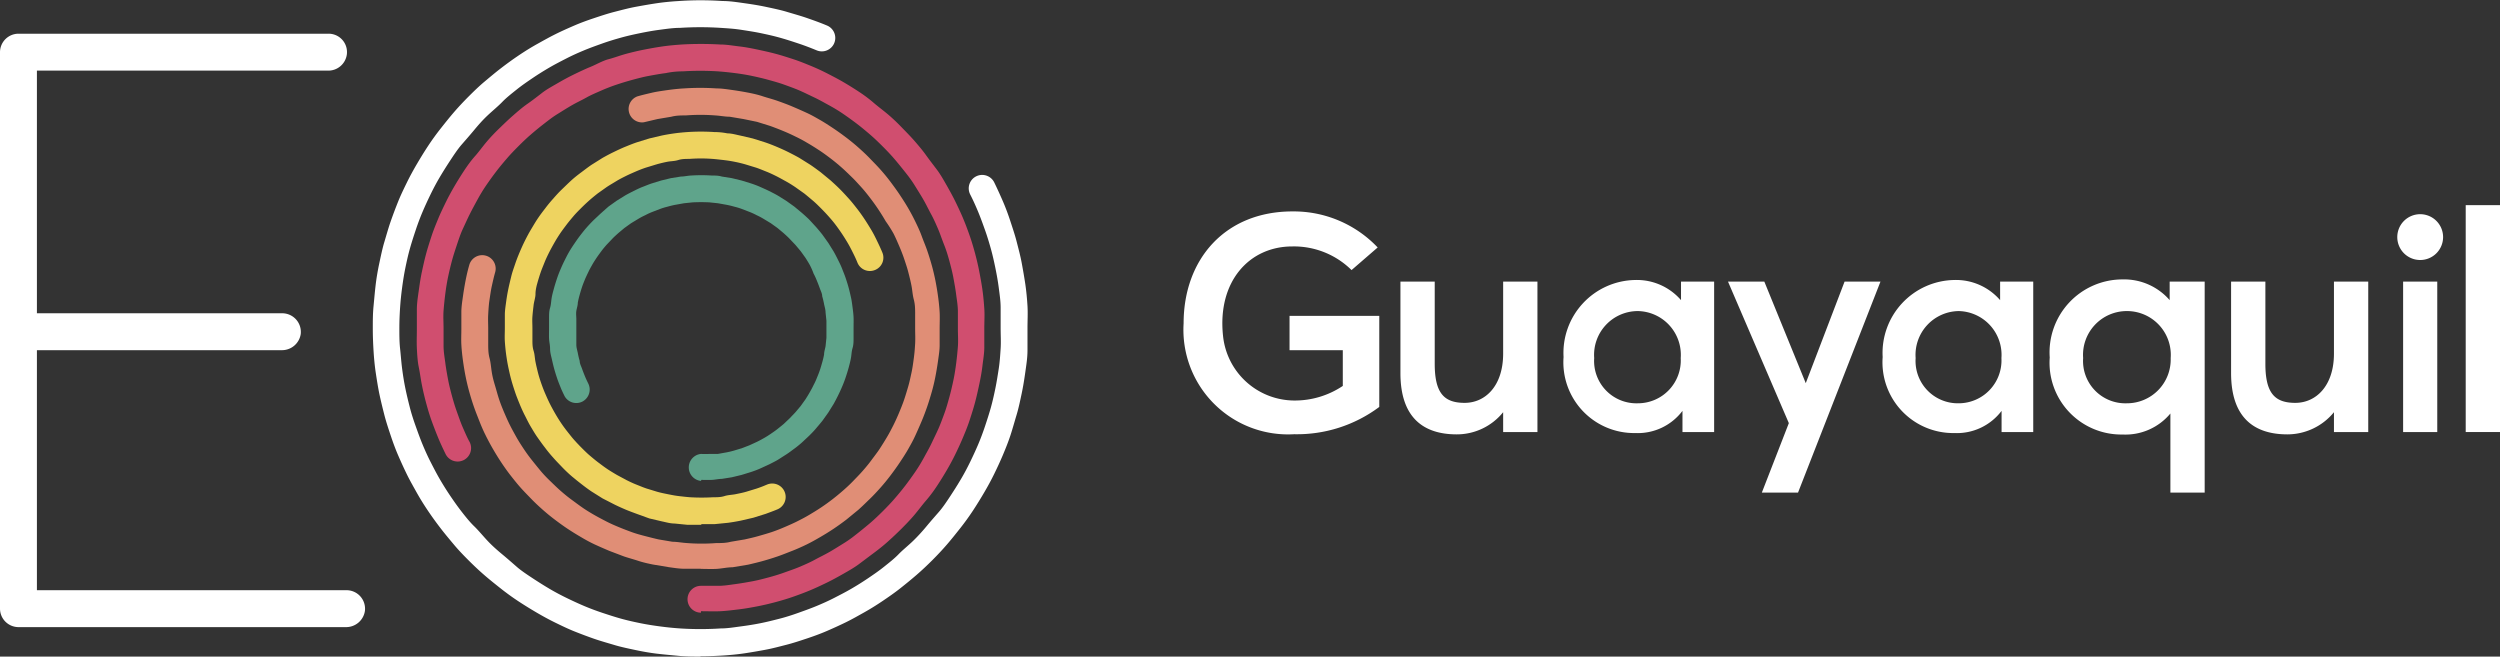
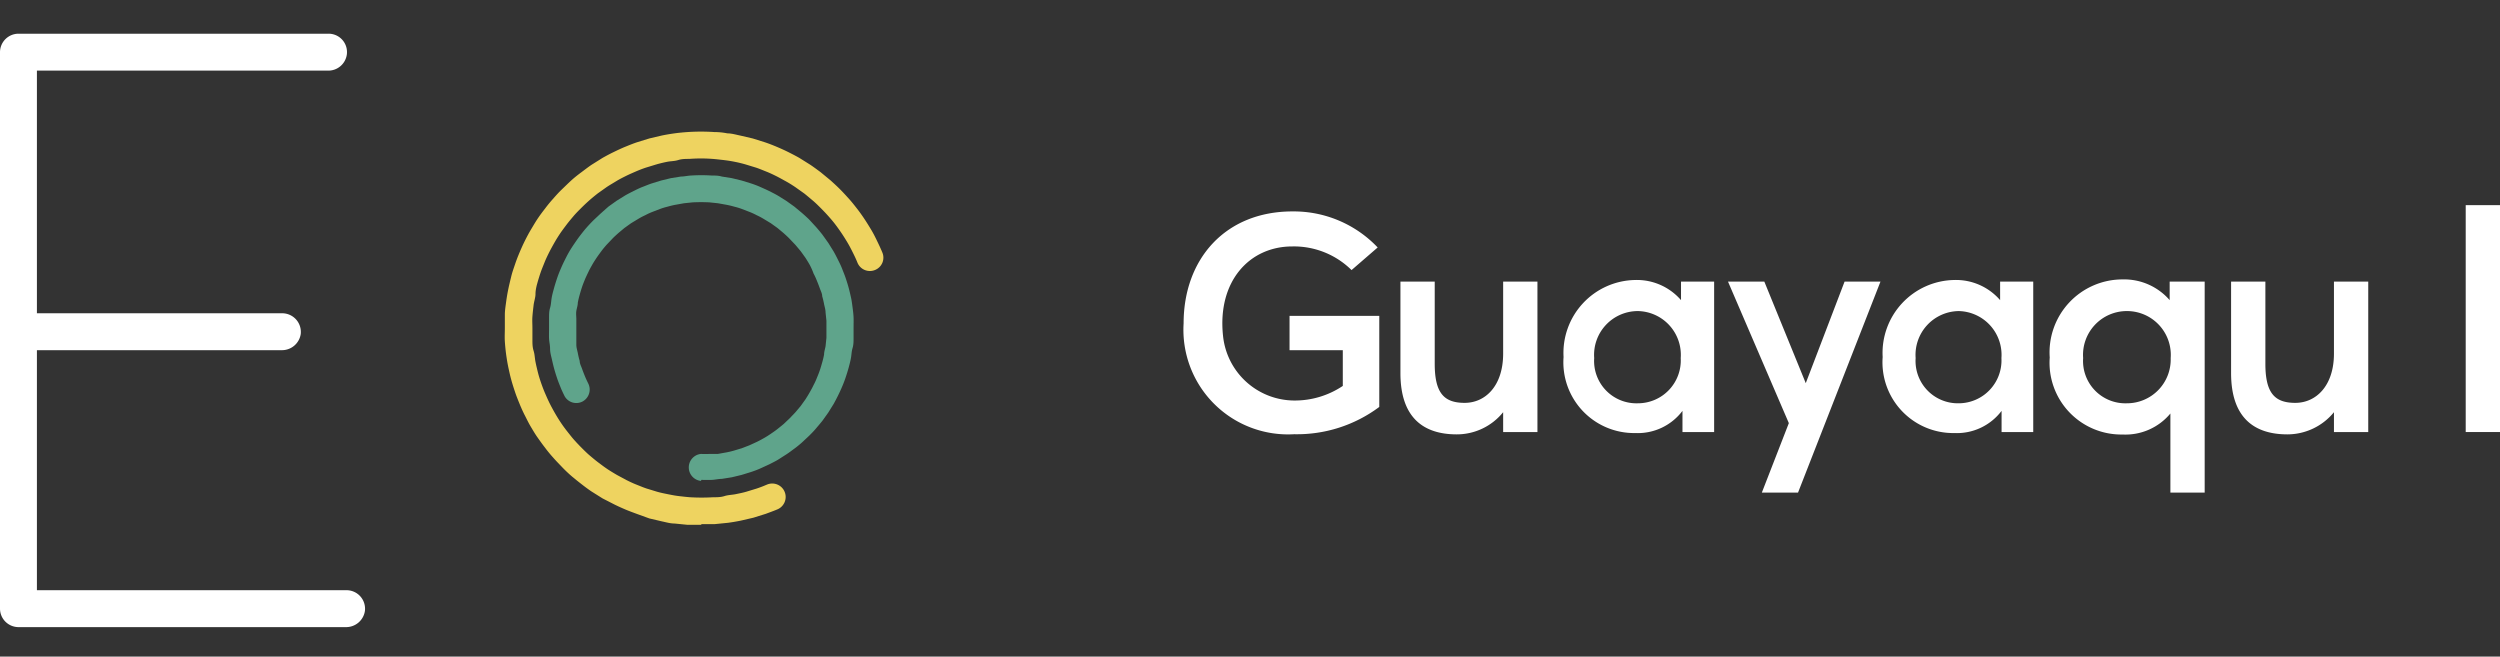
<svg xmlns="http://www.w3.org/2000/svg" id="Capa_1" data-name="Capa 1" viewBox="0 0 171.34 45">
  <rect x="0" y="0" width="171.34" height="45" fill="#333333" stroke="none" />
  <title>eo-guayaquil</title>
  <path d="M25.08,42.29H3.83V25.84H20.61a1.3,1.3,0,0,0,1.3-1.1,1.28,1.28,0,0,0-1.26-1.43H3.83V6.68H23.77a1.28,1.28,0,0,0,1.3-1.1,1.26,1.26,0,0,0-1.25-1.43H2.57A1.27,1.27,0,0,0,1.3,5.42V43.55a1.27,1.27,0,0,0,1.27,1.27H25a1.3,1.3,0,0,0,1.31-1.11,1.27,1.27,0,0,0-1.26-1.42Z" transform="translate(-1.3 -1.84)" style="fill:#fff" />
-   <path d="M49.34,46.84c-.51,0-1,0-1.52-.05s-1-.09-1.5-.15-1-.15-1.47-.25-1-.21-1.43-.34-.94-.27-1.4-.43-.91-.33-1.36-.51-.88-.39-1.31-.6-.85-.44-1.26-.68-.85-.51-1.26-.78-.81-.56-1.19-.86-.77-.61-1.14-.93-.73-.66-1.07-1-.69-.7-1-1.07-.63-.75-.93-1.14-.59-.79-.86-1.19-.54-.83-.78-1.26-.47-.83-.68-1.26-.41-.87-.6-1.31-.36-.91-.51-1.36-.31-.93-.43-1.4-.25-1-.34-1.43-.18-1-.25-1.47-.12-1-.15-1.5-.05-1-.05-1.52,0-1,.05-1.52.09-1,.15-1.5.15-1,.25-1.47.21-1,.34-1.43.27-.94.43-1.4.33-.91.51-1.36.39-.88.6-1.31.44-.85.68-1.26.51-.85.78-1.26.56-.81.86-1.19.61-.77.93-1.14.66-.73,1-1.07.7-.69,1.07-1,.75-.63,1.14-.93.79-.59,1.19-.86.83-.54,1.26-.78.84-.47,1.26-.68.87-.41,1.31-.6.91-.36,1.36-.51.93-.31,1.4-.43.95-.25,1.43-.34,1-.18,1.47-.25,1-.12,1.5-.15a22,22,0,0,1,3,0c.5,0,1,.08,1.5.15s1,.15,1.47.25,1,.21,1.43.34.94.27,1.4.43.91.32,1.36.51a.92.92,0,0,1-.71,1.7c-.41-.17-.83-.33-1.25-.47s-.85-.28-1.28-.4-.88-.22-1.31-.31-.9-.16-1.35-.23-.92-.1-1.38-.13a21.8,21.8,0,0,0-2.8,0c-.46,0-.92.07-1.38.13s-.9.14-1.34.23-.89.19-1.32.31-.86.25-1.28.4-.84.3-1.25.47-.81.35-1.2.55-.78.4-1.16.62-.78.47-1.15.72-.75.51-1.1.79-.71.56-1,.86-.66.6-1,.92-.63.65-.92,1-.59.69-.86,1-.54.72-.79,1.1-.49.76-.72,1.15-.43.77-.62,1.16-.38.8-.55,1.2-.33.83-.47,1.25-.28.85-.4,1.28-.22.88-.31,1.32-.16.89-.22,1.34-.11.92-.14,1.38-.05.93-.05,1.4,0,.94.05,1.4.08.92.14,1.38.13.9.22,1.34.2.89.31,1.32.25.86.4,1.28.3.84.47,1.25.35.81.55,1.2.4.78.62,1.16.47.78.72,1.15.51.74.79,1.1.56.71.86,1,.6.66.92,1,.65.63,1,.92.69.59,1,.86.72.54,1.1.79.76.49,1.15.72.77.43,1.16.62.8.38,1.2.55.83.33,1.25.47.85.28,1.28.4.88.22,1.32.31.89.16,1.34.22.92.11,1.38.14a21.8,21.8,0,0,0,2.8,0c.46,0,.92-.08,1.38-.14s.9-.13,1.35-.22.88-.2,1.31-.31.86-.25,1.28-.4.84-.3,1.25-.47.81-.35,1.2-.55.78-.4,1.16-.62.78-.47,1.15-.72.75-.51,1.1-.79.71-.56,1-.86.67-.6,1-.92.63-.65.92-1,.59-.69.86-1,.54-.72.79-1.1.49-.76.72-1.15.43-.77.62-1.16.38-.8.55-1.2.33-.83.47-1.25.28-.85.4-1.28.22-.88.31-1.32.16-.89.23-1.34.1-.92.13-1.38,0-.93,0-1.4,0-.94,0-1.4-.07-.92-.13-1.38-.14-.9-.23-1.34-.19-.89-.31-1.32-.25-.86-.4-1.28-.3-.84-.47-1.25-.35-.81-.55-1.2a.92.92,0,0,1,1.65-.82c.21.43.41.87.6,1.31s.36.9.51,1.36.31.93.43,1.4.25.95.34,1.43.18,1,.25,1.47.12,1,.15,1.5,0,1,0,1.52,0,1,0,1.52-.08,1-.15,1.5-.15,1-.25,1.47-.21,1-.34,1.43-.27.94-.42,1.4-.33.91-.52,1.36-.39.88-.6,1.31-.44.85-.68,1.26-.51.85-.78,1.26-.56.81-.86,1.19-.61.77-.93,1.14-.66.73-1,1.07-.7.68-1.07,1-.75.63-1.13.93-.8.59-1.2.86-.83.54-1.26.78-.83.47-1.26.68-.87.41-1.31.6-.91.36-1.36.51-.93.31-1.4.43-.95.25-1.43.34-1,.18-1.47.25-1,.12-1.5.15-1,.05-1.52.05Z" transform="translate(-1.3 -1.84)" style="fill:#fff" />
-   <path d="M49.34,43.83a.92.92,0,1,1,0-1.84c.4,0,.8,0,1.2,0s.79-.07,1.17-.12.77-.12,1.15-.19.76-.17,1.13-.27.73-.21,1.09-.34.72-.25,1.07-.4.69-.3,1-.47.67-.34,1-.53.66-.4,1-.61.64-.44.94-.68.6-.48.89-.73.57-.52.84-.79.54-.55.79-.84.5-.59.73-.89.46-.62.68-.94.42-.65.61-1,.37-.66.53-1,.33-.68.47-1,.28-.7.41-1.06.23-.73.33-1.09.19-.75.27-1.13.14-.76.19-1.15.09-.78.12-1.17,0-.8,0-1.2,0-.8,0-1.2-.07-.78-.12-1.17-.12-.77-.19-1.15-.17-.76-.27-1.13S66.16,19,66,18.6s-.26-.72-.41-1.07-.3-.69-.47-1-.34-.67-.53-1-.4-.66-.61-1-.44-.64-.68-.94-.48-.6-.73-.89-.52-.57-.79-.84-.55-.54-.84-.79-.59-.5-.89-.73-.62-.46-.94-.68-.65-.42-1-.61-.66-.37-1-.53-.68-.33-1-.47-.71-.28-1.07-.41-.73-.23-1.09-.33-.75-.19-1.13-.27-.76-.14-1.15-.19-.78-.09-1.17-.12a19.22,19.22,0,0,0-2.4,0q-.59,0-1.17.12c-.39.05-.77.12-1.15.19s-.76.17-1.13.27-.73.21-1.09.33-.72.26-1.06.41-.7.3-1,.47-.67.34-1,.53-.66.4-1,.61-.63.44-.94.68-.6.48-.89.73-.57.52-.84.79-.54.55-.79.84-.5.59-.73.89-.46.62-.68.94-.42.65-.61,1-.36.66-.53,1-.32.68-.47,1-.28.71-.4,1.07-.24.72-.34,1.09-.19.75-.27,1.13-.14.76-.19,1.15-.09.78-.12,1.17,0,.8,0,1.2,0,.8,0,1.2.07.78.12,1.17.12.78.19,1.15.17.76.27,1.13.21.73.34,1.09.25.72.4,1.06.3.7.47,1a.92.92,0,1,1-1.65.82c-.18-.37-.36-.75-.52-1.14s-.31-.78-.45-1.17-.26-.8-.37-1.21-.21-.83-.29-1.24S30.08,27.38,30,27s-.11-.87-.13-1.3,0-.88,0-1.32,0-.88,0-1.32.07-.87.13-1.3.12-.85.21-1.27.18-.83.29-1.24.24-.81.37-1.21.29-.79.45-1.18.34-.76.52-1.13.38-.74.59-1.1.44-.73.67-1.08.49-.71.75-1,.53-.67.81-1,.57-.63.87-.92.61-.59.93-.87.64-.56,1-.81.69-.51,1-.75.72-.46,1.08-.67.73-.41,1.1-.59.75-.36,1.14-.52S42.61,6,43,5.9s.8-.26,1.21-.37.83-.21,1.24-.29.85-.16,1.27-.22.87-.1,1.3-.13a23.25,23.25,0,0,1,2.64,0c.43,0,.87.08,1.3.13s.85.13,1.27.22.83.18,1.24.29.81.24,1.21.37.79.29,1.18.45.76.33,1.13.52.74.38,1.1.59.73.44,1.08.67.7.49,1,.75.67.53,1,.81.63.57.92.87.6.61.87.92.56.65.81,1,.51.68.75,1,.46.71.67,1.08.41.73.59,1.1.36.75.52,1.13.31.78.45,1.18.26.8.37,1.21.21.83.29,1.24.16.85.22,1.27.1.87.13,1.3,0,.88,0,1.32,0,.88,0,1.32-.08.87-.13,1.3-.13.85-.22,1.27-.18.83-.29,1.24-.24.81-.37,1.21-.29.79-.45,1.17-.34.77-.52,1.14-.38.74-.59,1.1-.44.73-.67,1.08-.49.7-.75,1-.53.67-.81,1-.57.63-.87.93-.61.59-.92.87-.65.55-1,.81-.68.51-1,.75-.71.46-1.08.67-.73.41-1.1.59-.75.36-1.13.52-.78.31-1.18.45-.8.26-1.21.37-.83.21-1.24.29-.85.16-1.27.21-.87.11-1.3.13-.88,0-1.32,0Z" transform="translate(-1.3 -1.84)" style="fill:#d04e6f" />
-   <path d="M49.34,40.82c-.37,0-.75,0-1.12,0s-.73-.06-1.09-.11l-1.08-.18c-.35-.07-.7-.15-1-.25s-.68-.2-1-.31l-1-.38c-.33-.14-.65-.28-1-.44a10.36,10.36,0,0,1-.93-.5c-.31-.18-.62-.37-.92-.57s-.59-.41-.88-.63-.56-.44-.83-.68-.53-.48-.78-.74-.5-.51-.74-.78-.46-.55-.68-.83-.43-.58-.63-.88-.39-.61-.57-.92-.34-.61-.5-.93-.3-.64-.44-1-.26-.65-.38-1-.22-.68-.31-1-.18-.7-.25-1.05-.13-.72-.18-1.08-.09-.73-.11-1.09,0-.75,0-1.12,0-.75,0-1.12.06-.73.11-1.09.11-.72.18-1.08.15-.7.25-1.05a.92.92,0,0,1,1.78.48c-.09.31-.16.63-.23.94s-.11.63-.16.95-.07.65-.09,1,0,.66,0,1,0,.66,0,1,0,.66.09,1,.1.64.16,1,.14.63.23.93.17.61.27.91.22.6.34.88.25.58.39.86.29.55.44.82.33.55.51.82.36.52.56.77.4.5.6.74.43.48.66.7.46.45.7.66.48.41.74.6.51.38.77.56.54.35.82.51.55.3.82.44.57.27.86.39.58.23.88.34.6.19.91.27.62.16.93.23l.95.16c.32,0,.65.07,1,.09a13.09,13.09,0,0,0,2,0c.33,0,.66,0,1-.09l.95-.16c.31-.07.63-.14.94-.23s.6-.17.9-.27.6-.22.88-.34.58-.25.86-.39.55-.28.82-.44.55-.33.82-.51.52-.36.78-.56.5-.4.73-.6.48-.43.7-.66.45-.46.66-.7.41-.48.6-.74.39-.51.56-.77.35-.55.51-.82.3-.54.44-.82.27-.57.39-.86.24-.58.34-.88.19-.6.28-.91.15-.61.22-.93.11-.63.16-1,.07-.65.09-1,0-.66,0-1,0-.67,0-1,0-.66-.09-1-.1-.64-.16-.95-.14-.63-.22-.94-.18-.6-.28-.9-.22-.6-.34-.88-.25-.58-.39-.86A9.27,9.27,0,0,0,62,17c-.16-.28-.33-.55-.51-.82s-.36-.52-.56-.78-.39-.5-.6-.73-.43-.48-.66-.7-.46-.45-.7-.66-.48-.41-.73-.6-.52-.39-.78-.56-.54-.35-.82-.51a9.27,9.27,0,0,0-.82-.44c-.28-.14-.57-.27-.86-.39s-.58-.23-.88-.34l-.9-.28L52.26,10l-.95-.16c-.32,0-.65-.07-1-.09a13.09,13.09,0,0,0-2,0c-.33,0-.66,0-1,.09l-.95.16-.93.22A.92.92,0,0,1,45,8.44c.35-.1.7-.18,1-.25s.72-.13,1.08-.18.73-.09,1.09-.11a16.74,16.74,0,0,1,2.24,0c.36,0,.73.06,1.09.11s.72.11,1.08.18.7.15,1,.25.69.2,1,.31.67.24,1,.38.65.28,1,.44.62.32.92.49.62.38.92.58.59.41.88.63.56.44.83.68.53.48.78.74.5.51.74.78.47.55.68.83.43.58.63.88.4.61.58.92.34.61.49.92.31.64.44,1,.26.65.38,1,.22.68.31,1,.18.7.25,1.05.13.72.18,1.08.09.73.11,1.09,0,.75,0,1.12,0,.75,0,1.12-.06.73-.11,1.09-.11.72-.18,1.08-.15.7-.25,1.05-.2.68-.31,1-.24.67-.38,1-.28.65-.44,1-.32.63-.49.93-.38.62-.58.92-.41.59-.63.88-.44.56-.68.83-.48.53-.74.78-.51.5-.78.74l-.83.68c-.29.22-.58.43-.88.63s-.61.39-.92.57-.61.35-.92.5-.64.3-1,.44-.65.26-1,.38-.68.22-1,.31-.7.18-1,.25l-1.08.18c-.36,0-.73.09-1.09.11s-.75,0-1.12,0Z" transform="translate(-1.3 -1.84)" style="fill:#e08e76" />
  <path d="M49.34,37.81c-.3,0-.61,0-.91,0l-.9-.09c-.29,0-.59-.09-.88-.15l-.85-.2L45,37.08c-.27-.1-.55-.2-.81-.31s-.53-.23-.79-.36L42.6,36l-.75-.47c-.24-.16-.48-.34-.71-.52s-.46-.36-.68-.55-.44-.4-.64-.61-.41-.42-.6-.64a8.77,8.77,0,0,1-.56-.68c-.18-.23-.35-.47-.52-.71s-.32-.5-.47-.75-.27-.51-.4-.76-.25-.52-.36-.79-.22-.54-.31-.81-.18-.55-.26-.84-.14-.57-.2-.85-.11-.59-.15-.88-.07-.6-.09-.9,0-.61,0-.91,0-.61,0-.91.05-.6.09-.9.09-.59.15-.88.13-.57.2-.86.17-.56.26-.83.2-.55.31-.81.23-.53.36-.79.26-.51.41-.76.3-.51.46-.75.34-.48.52-.71a8.77,8.77,0,0,1,.56-.68c.19-.22.39-.44.6-.64s.42-.41.64-.61.45-.38.68-.55.47-.36.71-.52l.75-.47c.25-.14.51-.28.76-.4s.52-.25.79-.36.54-.22.81-.31l.84-.26.85-.2c.29-.06.59-.11.88-.15s.6-.07.9-.09a13.82,13.82,0,0,1,1.82,0q.45,0,.9.09c.29,0,.59.09.88.15l.86.2.83.26c.27.09.55.2.81.31s.53.23.79.36.51.26.76.4l.75.47c.24.16.48.34.71.51l.68.56c.22.2.44.4.65.61s.4.42.6.64.38.45.56.68.35.47.51.71.32.5.47.75.28.51.4.76.25.52.36.79a.91.91,0,0,1-.49,1.2.92.92,0,0,1-1.21-.49c-.09-.23-.2-.46-.31-.68s-.22-.44-.35-.66-.26-.43-.4-.64-.29-.42-.44-.62-.32-.4-.49-.59-.34-.37-.52-.55-.36-.36-.55-.52-.39-.33-.59-.49l-.62-.44c-.21-.14-.43-.28-.65-.4s-.43-.24-.65-.35-.45-.22-.68-.31-.46-.19-.7-.27l-.72-.22c-.24-.07-.49-.13-.74-.18s-.5-.09-.76-.12-.51-.06-.77-.08a10.42,10.42,0,0,0-1.58,0c-.26,0-.52,0-.77.08s-.51.07-.76.12-.5.11-.74.18l-.72.22c-.24.08-.47.17-.7.27s-.46.2-.68.31-.44.22-.65.35-.44.26-.65.4l-.62.44c-.2.16-.4.32-.59.49s-.37.34-.55.52-.36.36-.52.55-.33.39-.48.59-.31.41-.45.62-.27.42-.4.65-.24.43-.35.65-.22.45-.31.68-.19.46-.27.7-.15.47-.22.72S38,21.77,38,22s-.1.5-.13.76-.06.51-.08.77,0,.53,0,.79,0,.53,0,.79,0,.52.08.77.08.51.13.76.11.5.17.74.14.49.22.72.17.47.27.7.2.46.31.68.23.44.35.65.26.44.4.65.29.42.45.62.31.4.48.59.34.37.52.55.36.36.55.52.39.33.59.48.41.31.62.45.43.27.65.4l.65.35c.22.11.45.22.68.31s.46.19.7.27l.72.22c.24.07.49.12.74.17s.5.1.76.13.51.06.77.08a13.88,13.88,0,0,0,1.58,0c.26,0,.52,0,.77-.08s.51-.08.76-.13.5-.1.74-.17l.72-.22c.24-.08.47-.17.7-.27a.92.92,0,1,1,.71,1.7c-.26.11-.54.21-.81.31l-.83.26-.86.2c-.29.06-.59.11-.88.15l-.9.09c-.3,0-.61,0-.91,0Z" transform="translate(-1.3 -1.84)" style="fill:#eed360" />
  <path d="M49.34,34.8a.93.93,0,0,1,0-1.85,5.82,5.82,0,0,0,.59,0l.57,0,.56-.1a5.47,5.47,0,0,0,.55-.13l.53-.16.52-.2.5-.23c.17-.08.33-.17.49-.26s.32-.19.48-.3.31-.21.46-.33.29-.23.43-.35l.41-.39.39-.41.36-.43.33-.46c.1-.16.2-.32.29-.48s.18-.32.26-.49a4.52,4.52,0,0,0,.23-.5c.07-.17.14-.34.2-.52s.11-.35.16-.53a5.47,5.47,0,0,0,.13-.55c0-.19.07-.38.1-.56l.06-.58c0-.19,0-.39,0-.58s0-.39,0-.59l-.06-.57c0-.19-.06-.37-.1-.56a5.47,5.47,0,0,0-.13-.55c0-.18-.1-.36-.16-.53s-.13-.35-.2-.52a4.52,4.52,0,0,0-.23-.5A4.59,4.59,0,0,0,56.8,20c-.09-.16-.19-.32-.29-.48l-.33-.46-.36-.43-.39-.41c-.13-.14-.27-.26-.41-.39l-.43-.36-.46-.33-.48-.29a4.59,4.59,0,0,0-.49-.26,4.52,4.52,0,0,0-.5-.23l-.52-.2a4.64,4.64,0,0,0-.53-.16,5.47,5.47,0,0,0-.55-.13l-.56-.1-.57-.06a11.41,11.41,0,0,0-1.17,0l-.58.06-.56.1a5.47,5.47,0,0,0-.55.13,4.64,4.64,0,0,0-.53.16l-.52.2a4.52,4.52,0,0,0-.5.23,4.59,4.59,0,0,0-.49.26l-.48.29-.46.33-.43.36c-.14.13-.28.25-.41.39l-.39.41c-.12.14-.24.28-.35.43s-.23.31-.33.46-.21.32-.3.48-.18.32-.26.49-.16.33-.23.5-.14.34-.2.52-.11.35-.16.53a5.47,5.47,0,0,0-.13.55c0,.19-.07.37-.1.56s0,.38,0,.57,0,.4,0,.59,0,.39,0,.59,0,.38,0,.57.06.37.1.56a5.47,5.47,0,0,0,.13.55c0,.18.1.36.16.53s.13.35.2.52.15.34.23.5a.93.93,0,0,1-.42,1.24A.92.92,0,0,1,40,29c-.1-.2-.2-.41-.28-.61s-.17-.42-.24-.63-.14-.43-.2-.65-.11-.44-.16-.66S39,26,39,25.74s-.06-.46-.07-.69,0-.48,0-.71,0-.47,0-.71,0-.46.07-.69.07-.46.11-.69.1-.44.16-.66.13-.44.2-.65.15-.42.24-.63.18-.41.28-.61.2-.4.31-.59.24-.39.37-.58.26-.38.4-.56.28-.36.43-.53.31-.34.47-.5l.49-.46L43,16l.56-.4.58-.36c.19-.11.39-.21.59-.31s.4-.2.61-.28.42-.17.63-.24l.65-.2.66-.16.69-.11c.23,0,.46-.06.69-.07a11.21,11.21,0,0,1,1.42,0c.23,0,.46,0,.69.07l.69.11.66.16.65.2c.21.07.43.15.63.24s.41.18.61.28.4.2.59.31l.58.36.56.4.53.44c.17.15.34.3.5.46l.46.5c.15.17.3.35.44.53l.4.56.36.58c.11.19.21.39.31.59s.2.4.28.61.17.42.24.63.14.43.2.65.11.44.16.66.08.46.11.69.06.46.07.69,0,.47,0,.71,0,.47,0,.71,0,.46-.07.69-.07.46-.11.68-.1.45-.16.67-.13.44-.2.65-.15.42-.24.63-.18.41-.28.61-.2.4-.31.59l-.36.58-.4.56c-.14.18-.29.35-.44.53s-.31.34-.46.49l-.5.47c-.17.15-.35.3-.53.43s-.37.28-.56.4l-.58.37c-.19.11-.39.21-.59.31l-.61.28c-.2.09-.42.17-.63.24l-.65.2-.66.16-.69.11c-.23,0-.46.06-.69.07s-.47,0-.71,0Z" transform="translate(-1.3 -1.84)" style="fill:#5fa48b" />
  <path d="M82.42,24c0-4.4,2.85-7.67,7.46-7.67a7.93,7.93,0,0,1,5.84,2.47l-1.79,1.55a5.62,5.62,0,0,0-4.07-1.62c-2.92,0-5.13,2.38-4.74,6.11A4.93,4.93,0,0,0,90,29.29a5.91,5.91,0,0,0,3.33-1V25.84H89.68V23.49h6.15v6.24A9.43,9.43,0,0,1,90,31.6,7.17,7.17,0,0,1,82.42,24Z" transform="translate(-1.3 -1.84)" style="fill:#fff" />
  <path d="M106.67,21.14V31.45h-2.35V30.09a4.08,4.08,0,0,1-3.18,1.52c-2.28,0-3.86-1.14-3.86-4.2V21.14h2.35v5.63c0,2,.63,2.68,2.05,2.68s2.64-1.16,2.64-3.38V21.14Z" transform="translate(-1.3 -1.84)" style="fill:#fff" />
  <path d="M116.49,26.38a3,3,0,0,0-2.93-3.22,3,3,0,0,0-3,3.22,2.9,2.9,0,0,0,3,3.1,2.94,2.94,0,0,0,2.93-3.1Zm2.29-5.24V31.45h-2.17V30h0a3.84,3.84,0,0,1-3.23,1.52,4.85,4.85,0,0,1-4.92-5.21,5,5,0,0,1,4.9-5.28,4,4,0,0,1,3.15,1.38h0V21.14Z" transform="translate(-1.3 -1.84)" style="fill:#fff" />
  <polygon points="128.88 19.3 123.23 33.76 120.75 33.76 122.6 29 118.43 19.3 120.92 19.3 123.76 26.26 126.42 19.3 128.88 19.3 128.88 19.3" style="fill:#fff" />
  <path d="M138.47,26.38a3,3,0,0,0-2.93-3.22,3,3,0,0,0-2.95,3.22,2.9,2.9,0,0,0,2.95,3.1,2.94,2.94,0,0,0,2.93-3.1Zm2.18-5.24V31.45h-2.17V30h0a3.84,3.84,0,0,1-3.23,1.52,4.85,4.85,0,0,1-4.92-5.21,5,5,0,0,1,4.9-5.28,4,4,0,0,1,3.15,1.38h0V21.14Z" transform="translate(-1.3 -1.84)" style="fill:#fff" />
  <path d="M150.07,26.38a3,3,0,0,0-3-3.22,3,3,0,0,0-3,3.22,2.9,2.9,0,0,0,3,3.1,3,3,0,0,0,3-3.1Zm2.33-5.24V35.6h-2.35V30.18h0a4,4,0,0,1-3.27,1.44,4.92,4.92,0,0,1-5-5.28,5,5,0,0,1,5-5.35A4.13,4.13,0,0,1,150,22.41h0V21.14Z" transform="translate(-1.3 -1.84)" style="fill:#fff" />
  <path d="M163.61,21.14V31.45h-2.35V30.09a4.12,4.12,0,0,1-3.19,1.52c-2.28,0-3.86-1.14-3.86-4.2V21.14h2.35v5.63c0,2,.63,2.68,2.05,2.68s2.65-1.16,2.65-3.38V21.14Z" transform="translate(-1.3 -1.84)" style="fill:#fff" />
-   <path d="M166,21.14h2.34V31.45H166V21.14Zm-.4-3.06a1.57,1.57,0,0,1,1.58-1.56,1.57,1.57,0,1,1-1.58,1.56Z" transform="translate(-1.3 -1.84)" style="fill:#fff" />
  <polygon points="168.99 14.06 171.34 14.06 171.34 29.61 168.99 29.61 168.99 14.06 168.99 14.06" style="fill:#fff" />
</svg>